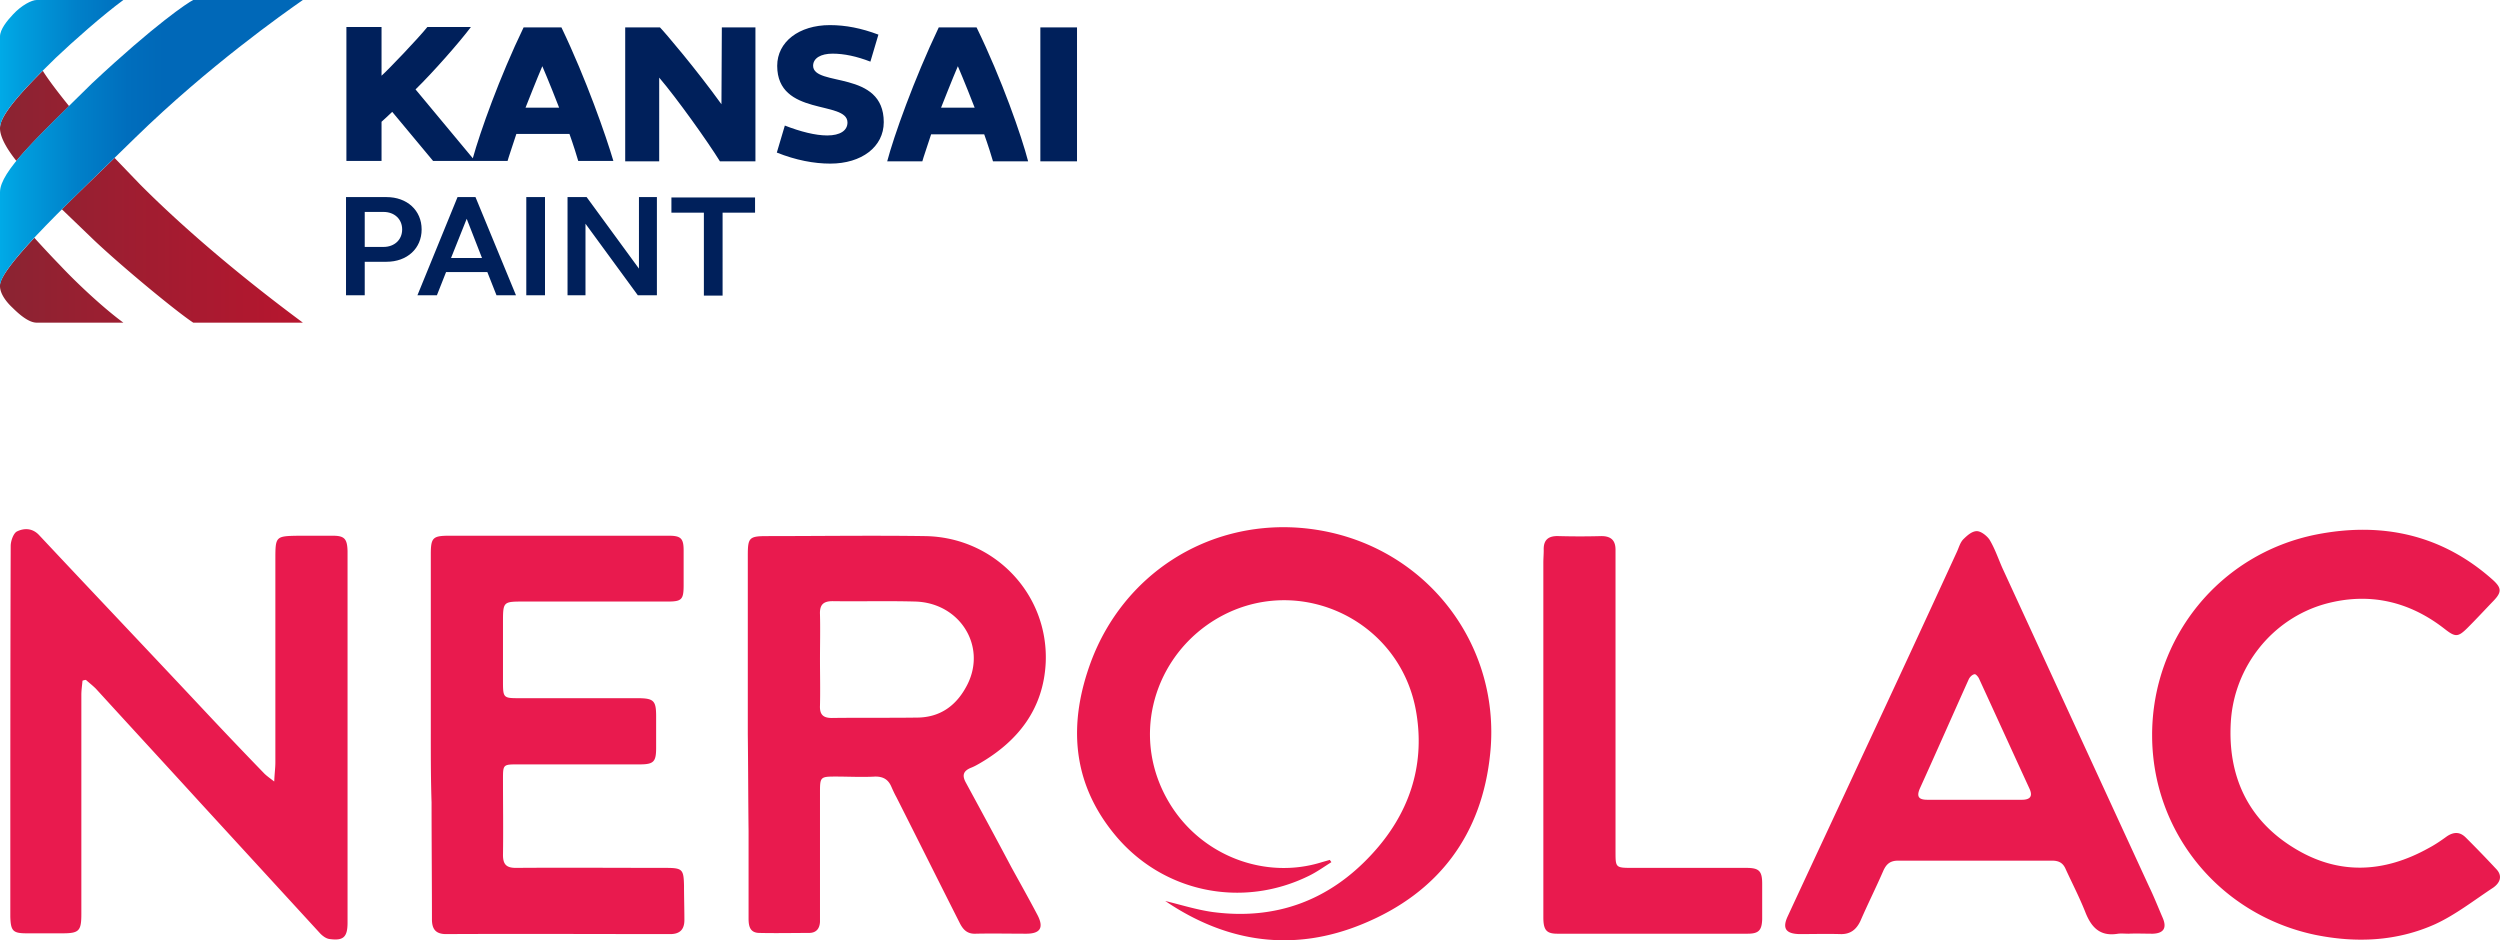
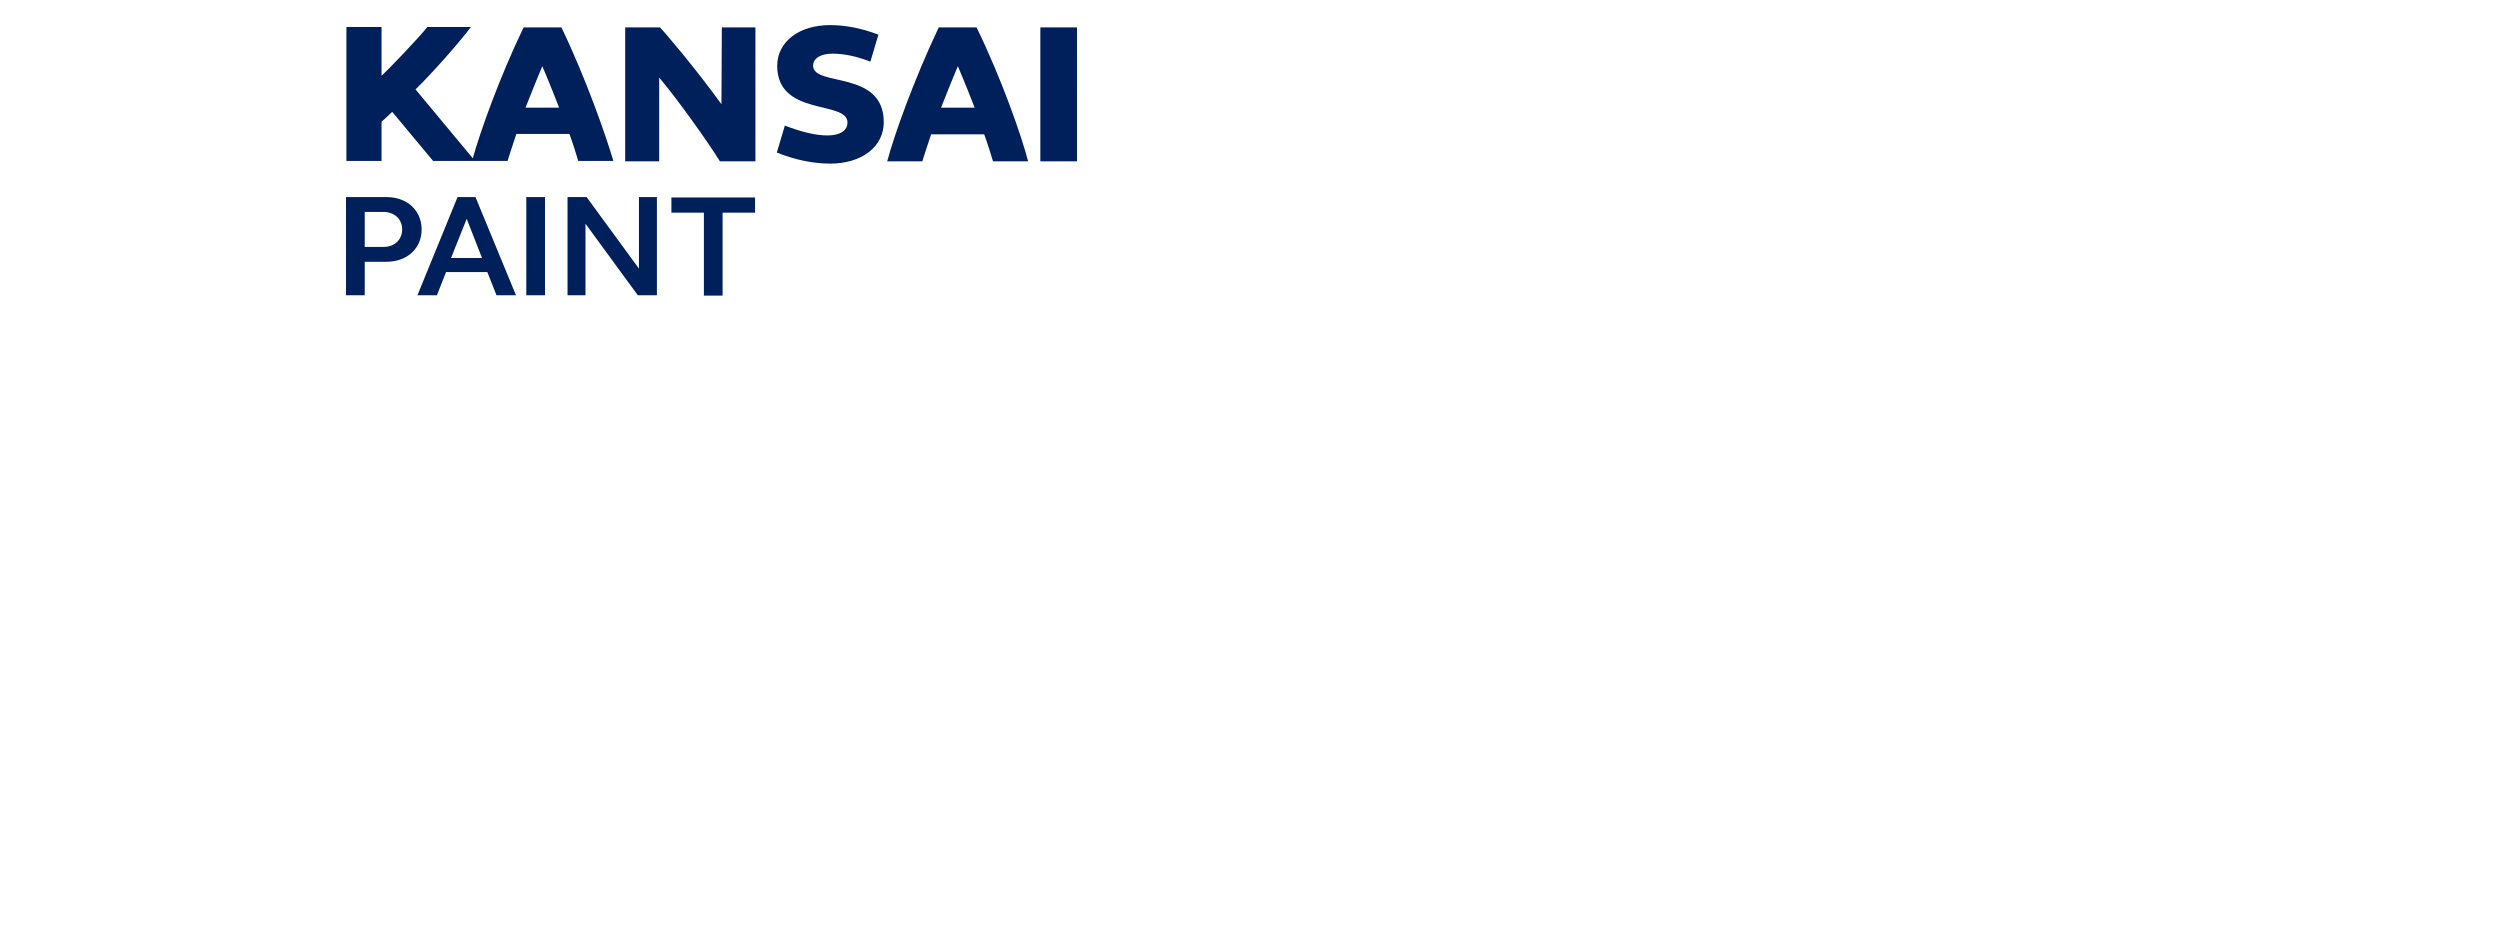
<svg xmlns="http://www.w3.org/2000/svg" width="561" height="211" fill="none">
-   <path fill="#E91A4E" d="M18.512 152.746c-.086 1.024-.257 2.134-.257 3.159v49.179c0 3.842-.514 4.354-4.285 4.354H6c-3.086 0-3.6-.512-3.686-3.756v-6.831c0-25.443 0-50.887.086-76.33 0-1.11.6-2.817 1.37-3.244 1.544-.769 3.429-.854 4.972.768 12.084 12.892 24.254 25.7 36.338 38.592 4.713 5.037 9.427 9.99 14.226 14.942.515.512 1.115.939 2.229 1.793.085-1.879.257-3.074.257-4.269V125.68c0-5.379 0-5.379 5.313-5.464h7.542c2.657 0 3.257.683 3.343 3.415v83.417c0 3.244-.943 4.098-4.028 3.671-.772-.085-1.543-.683-2.057-1.195L44.65 179.811c-7.713-8.452-15.426-16.82-23.14-25.272-.685-.683-1.456-1.281-2.228-1.964-.257 0-.514.085-.771.171Zm149.294 12.038v-40.043c0-4.098.257-4.44 4.371-4.44 11.741 0 23.483-.171 35.31 0 15.598.171 27.853 12.978 27.168 28.432-.515 10.331-6.171 17.588-14.913 22.626-.6.341-1.2.683-1.885.939-1.629.683-2.057 1.622-1.114 3.33 3.428 6.318 6.856 12.636 10.198 18.954 1.972 3.586 3.943 7.087 5.828 10.673 1.543 2.903.686 4.269-2.485 4.269-3.771 0-7.542-.086-11.313 0-1.8.085-2.743-.769-3.514-2.22-4.799-9.477-9.513-18.955-14.312-28.432-.429-.768-.772-1.537-1.114-2.305-.686-1.622-1.8-2.305-3.6-2.305-2.999.17-5.913 0-8.913 0-3.342 0-3.514.085-3.514 3.329v29.286c-.086 1.537-.857 2.476-2.485 2.476-3.685 0-7.371.085-11.056 0-2.142 0-2.485-1.451-2.485-3.244v-19.638c-.086-7.172-.086-14.429-.172-21.687.086 0 .086 0 0 0Zm16.198-16.82c0 3.416.086 6.831 0 10.331-.086 1.964.6 2.818 2.657 2.818 6.342-.085 12.684 0 19.026-.085 5.485 0 9.17-2.903 11.484-7.599 4.2-8.624-1.885-18.186-11.827-18.442-6.17-.171-12.341 0-18.512-.086-2.228 0-2.914.939-2.828 2.989.086 3.329 0 6.745 0 10.074Zm77.476 54.217c3.513.854 7.027 1.964 10.627 2.476 14.141 1.878 26.139-2.561 35.738-12.978 8.227-8.879 11.913-19.552 10.027-31.42-3.428-22.113-28.71-32.957-47.051-19.979-12.341 8.794-16.883 25.7-8.484 39.788 7.113 11.953 21.511 17.417 34.281 13.404l1.8-.512c.085.171.257.342.342.512-1.628 1.025-3.171 2.135-4.885 2.989-15.083 7.513-32.91 3.842-43.622-9.051-9.856-11.868-10.542-25.187-5.4-39.019 7.285-19.381 25.797-31.42 46.537-29.968 26.825 1.964 45.594 24.931 43.023 50.545-1.8 18.271-11.57 31.335-28.539 38.336-15.427 6.403-30.425 4.354-44.394-5.123ZM96.673 164.699v-40.3c0-3.756.428-4.183 4.199-4.183h49.194c2.742 0 3.342.597 3.342 3.33v7.769c0 3.245-.428 3.672-3.599 3.672h-32.225c-4.713 0-4.713 0-4.713 4.781v13.319c0 3.501.171 3.586 3.514 3.586h26.567c3.771 0 4.286.513 4.286 4.099v7.001c0 3.159-.515 3.756-3.686 3.756h-27.253c-3.428 0-3.428 0-3.428 3.416 0 5.635.085 11.27 0 16.905 0 2.135.771 2.903 2.914 2.903 11.227-.085 22.454 0 33.595 0 3.771 0 4.028.342 4.114 3.927 0 2.562.086 5.123.086 7.77 0 2.049-.943 3.159-3.171 3.159-16.798 0-33.51-.085-50.308 0-2.4 0-3.171-1.195-3.171-3.33 0-8.708-.086-17.503-.086-26.211-.171-5.209-.171-10.332-.171-15.369Zm380.949 44.825c-.771 0-1.542-.086-2.314 0-4.028.683-5.999-1.366-7.37-4.867-1.286-3.244-2.914-6.403-4.371-9.563-.6-1.451-1.543-1.963-3.085-1.963h-34.538c-1.8 0-2.657.768-3.343 2.305-1.628 3.757-3.514 7.514-5.142 11.27-.943 1.964-2.314 2.989-4.542 2.903-3.086-.085-6.085 0-9.171 0-2.999-.085-3.856-1.281-2.571-4.013 5.571-12.038 11.227-24.077 16.798-36.116a7398.867 7398.867 0 0 0 21.169-45.678c.428-.939.685-1.964 1.371-2.732.857-.854 1.971-1.879 3.085-1.879.943 0 2.229 1.025 2.829 1.879 1.199 1.963 1.971 4.269 2.913 6.403l32.91 71.464c1.115 2.305 2.057 4.696 3.086 7.086.942 2.22.171 3.415-2.229 3.501-1.885 0-3.685-.086-5.485 0 0-.086 0-.086 0 0Zm-34.709-30.054h10.798c1.629 0 2.571-.598 1.714-2.476-3.771-8.197-7.541-16.479-11.312-24.675-.172-.427-.772-1.11-1.029-1.025-.514.086-1.028.598-1.285 1.11-3.686 8.197-7.285 16.393-10.97 24.504-.857 1.964-.172 2.562 1.714 2.562h10.37Zm40.023-14.686c.086-21.772 15.169-40.47 36.766-44.824 14.656-2.903 28.197-.086 39.681 10.16 1.971 1.793 2.057 2.732.171 4.696-1.971 2.049-3.856 4.098-5.827 6.062-2.143 2.134-2.743 2.134-5.143.256-7.97-6.233-16.969-8.282-26.739-5.635-11.998 3.33-20.569 14.173-21.254 26.639-.686 12.038 3.856 21.857 14.226 28.175 9.856 6.062 20.055 5.635 30.168 0 1.457-.768 2.828-1.707 4.114-2.647 1.542-1.024 2.913-1.024 4.199.257a266.502 266.502 0 0 1 6.856 7.086c1.543 1.622.772 3.159-.685 4.184-4.285 2.817-8.399 6.062-13.027 8.196-8.57 3.842-17.655 4.269-26.911 2.391-21.511-4.525-36.681-23.138-36.595-44.996Zm-136.61.086v-38.592c0-.939.085-1.879.085-2.818-.085-2.305 1.029-3.244 3.343-3.159 3.171.086 6.427.086 9.598 0 2.229 0 3.171 1.025 3.171 3.074v67.707c0 3.586 0 3.671 3.686 3.671h25.625c2.914 0 3.599.683 3.599 3.586v7.94c-.085 2.476-.771 3.245-3.256 3.245h-42.766c-2.4 0-3.085-.854-3.085-3.672V164.87Z" />
  <path fill="#00205B" d="M77.647 44.227h9.084c4.628 0 7.885 2.988 7.885 7.258 0 4.269-3.257 7.257-7.885 7.257h-4.885v7.513h-4.2V44.227Zm4.2 11.185h4.199c2.485 0 4.2-1.622 4.2-3.928 0-2.305-1.715-3.927-4.2-3.927h-4.2v7.855Zm20.825-11.185h4.028l9.085 22.028h-4.371l-2.057-5.208h-9.256l-2.057 5.208h-4.37l8.998-22.028Zm-1.457 13.661h6.942l-3.428-8.794-3.514 8.794Zm16.884-13.661h4.199v22.028h-4.199V44.227Zm9.256 0h4.285l11.741 16.052V44.227h4.028v22.028h-4.285l-11.741-16.051v16.051h-4.028V44.227Zm30.595 3.501h-7.284v-3.416h18.769v3.416h-7.285V66.34h-4.2V47.728Zm40.367-20.321c0 5.55-4.971 9.307-11.999 9.307-3.685 0-7.713-.769-11.998-2.476l1.8-6.062c3.513 1.366 6.856 2.22 9.513 2.22 2.913 0 4.542-1.11 4.542-2.904 0-5.037-15.77-1.28-15.77-12.721 0-5.38 4.886-9.136 11.827-9.136 3.514 0 7.028.683 10.885 2.135l-1.8 6.062c-3.085-1.196-5.914-1.793-8.485-1.793-2.656 0-4.37 1.024-4.37 2.732.085 4.781 15.855.854 15.855 12.636Zm35.138-21.26v30.054h8.227V6.147h-8.227Zm-71.562 17.247c-5.657-7.855-12.77-16.222-13.798-17.247h-7.799v30.054h7.627V17.418c3.943 4.61 10.885 14.344 13.627 18.783h7.97V6.147h-7.541l-.086 17.247Zm-35.91-17.247h-8.484c-5.4 11.185-9.77 23.48-11.399 29.371L93.245 20.064c3.942-3.842 9.941-10.672 12.427-14.002h-9.77c-2.057 2.561-8.828 9.648-10.285 10.929V6.062h-7.885v30.054h7.885v-8.794s1.714-1.537 2.4-2.22l9.17 11.014H113.9c.086-.427 1.371-4.184 1.971-6.062h11.913c.686 1.878 1.886 5.635 1.971 6.062h7.885c-1.628-5.55-6.085-18.357-11.656-29.969Zm-8.056 18.016c.172-.427 2.657-6.745 3.771-9.307 1.114 2.562 3.6 8.794 3.771 9.307h-7.542ZM219.142 6.147h-8.484c-5.571 11.697-10.113 24.505-11.57 30.054h7.885c.085-.427 1.371-4.183 1.971-6.062h11.912c.686 1.879 1.886 5.635 1.972 6.062h7.884c-1.457-5.635-5.913-18.442-11.57-30.054Zm-7.97 18.016c.171-.427 2.657-6.745 3.771-9.307 1.114 2.562 3.599 8.794 3.771 9.307h-7.542Z" />
-   <path fill="url(#a)" d="M27.682 72.403H8.227c-1.714 0-3.77-1.708-5.399-3.33C1.714 68.048 0 66.085 0 64.206v-.341c.257-1.964 3.342-5.806 7.713-10.502a237.38 237.38 0 0 0 5.828 6.233c3.6 3.842 9.599 9.477 14.141 12.807ZM9.599 15.88C1.543 23.907 0 26.98 0 28.773c0 1.879 1.371 4.44 3.685 7.343 2.743-3.33 6.856-7.428 11.827-12.295-2.828-3.5-4.8-6.147-5.913-7.94ZM25.71 35.433c-3.942 3.842-8.056 7.77-11.827 11.526 2.314 2.22 4.713 4.525 7.285 7.002 6.427 6.062 18.426 15.966 22.197 18.442h24.596c-4.113-3.074-21.34-15.796-36.423-30.908a2970.816 2970.816 0 0 1-5.828-6.062Z" />
-   <path fill="url(#b)" d="M67.962 0C63.677 2.988 46.794 14.856 30.34 30.908 17.398 43.629 0 59.596 0 64.12V43.117c0-4.61 8.57-12.55 20.654-24.419C34.795 5.464 42.252.512 43.366 0h24.596Zm-40.28 0H8.227C7.113 0 4.8 1.195 2.914 3.244 1.628 4.611 0 6.574 0 8.197v20.576c0-2.049 1.885-5.55 12.513-15.795C16.369 9.306 23.14 3.33 27.682 0Z" />
  <defs>
    <linearGradient id="a" x1="0" x2="561" y1="105.5" y2="105.5" gradientUnits="userSpaceOnUse">
      <stop stop-color="#8A2432" />
      <stop offset=".036" stop-color="#991F31" />
      <stop offset=".144" stop-color="#BF132E" />
      <stop offset=".2" stop-color="#CE0E2D" />
    </linearGradient>
    <linearGradient id="b" x1="0" x2="67.962" y1="32.063" y2="32.063" gradientUnits="userSpaceOnUse">
      <stop stop-color="#00AAE7" />
      <stop offset=".067" stop-color="#009EDE" />
      <stop offset=".258" stop-color="#0080C9" />
      <stop offset=".422" stop-color="#006EBD" />
      <stop offset=".54" stop-color="#0068B8" />
    </linearGradient>
  </defs>
</svg>